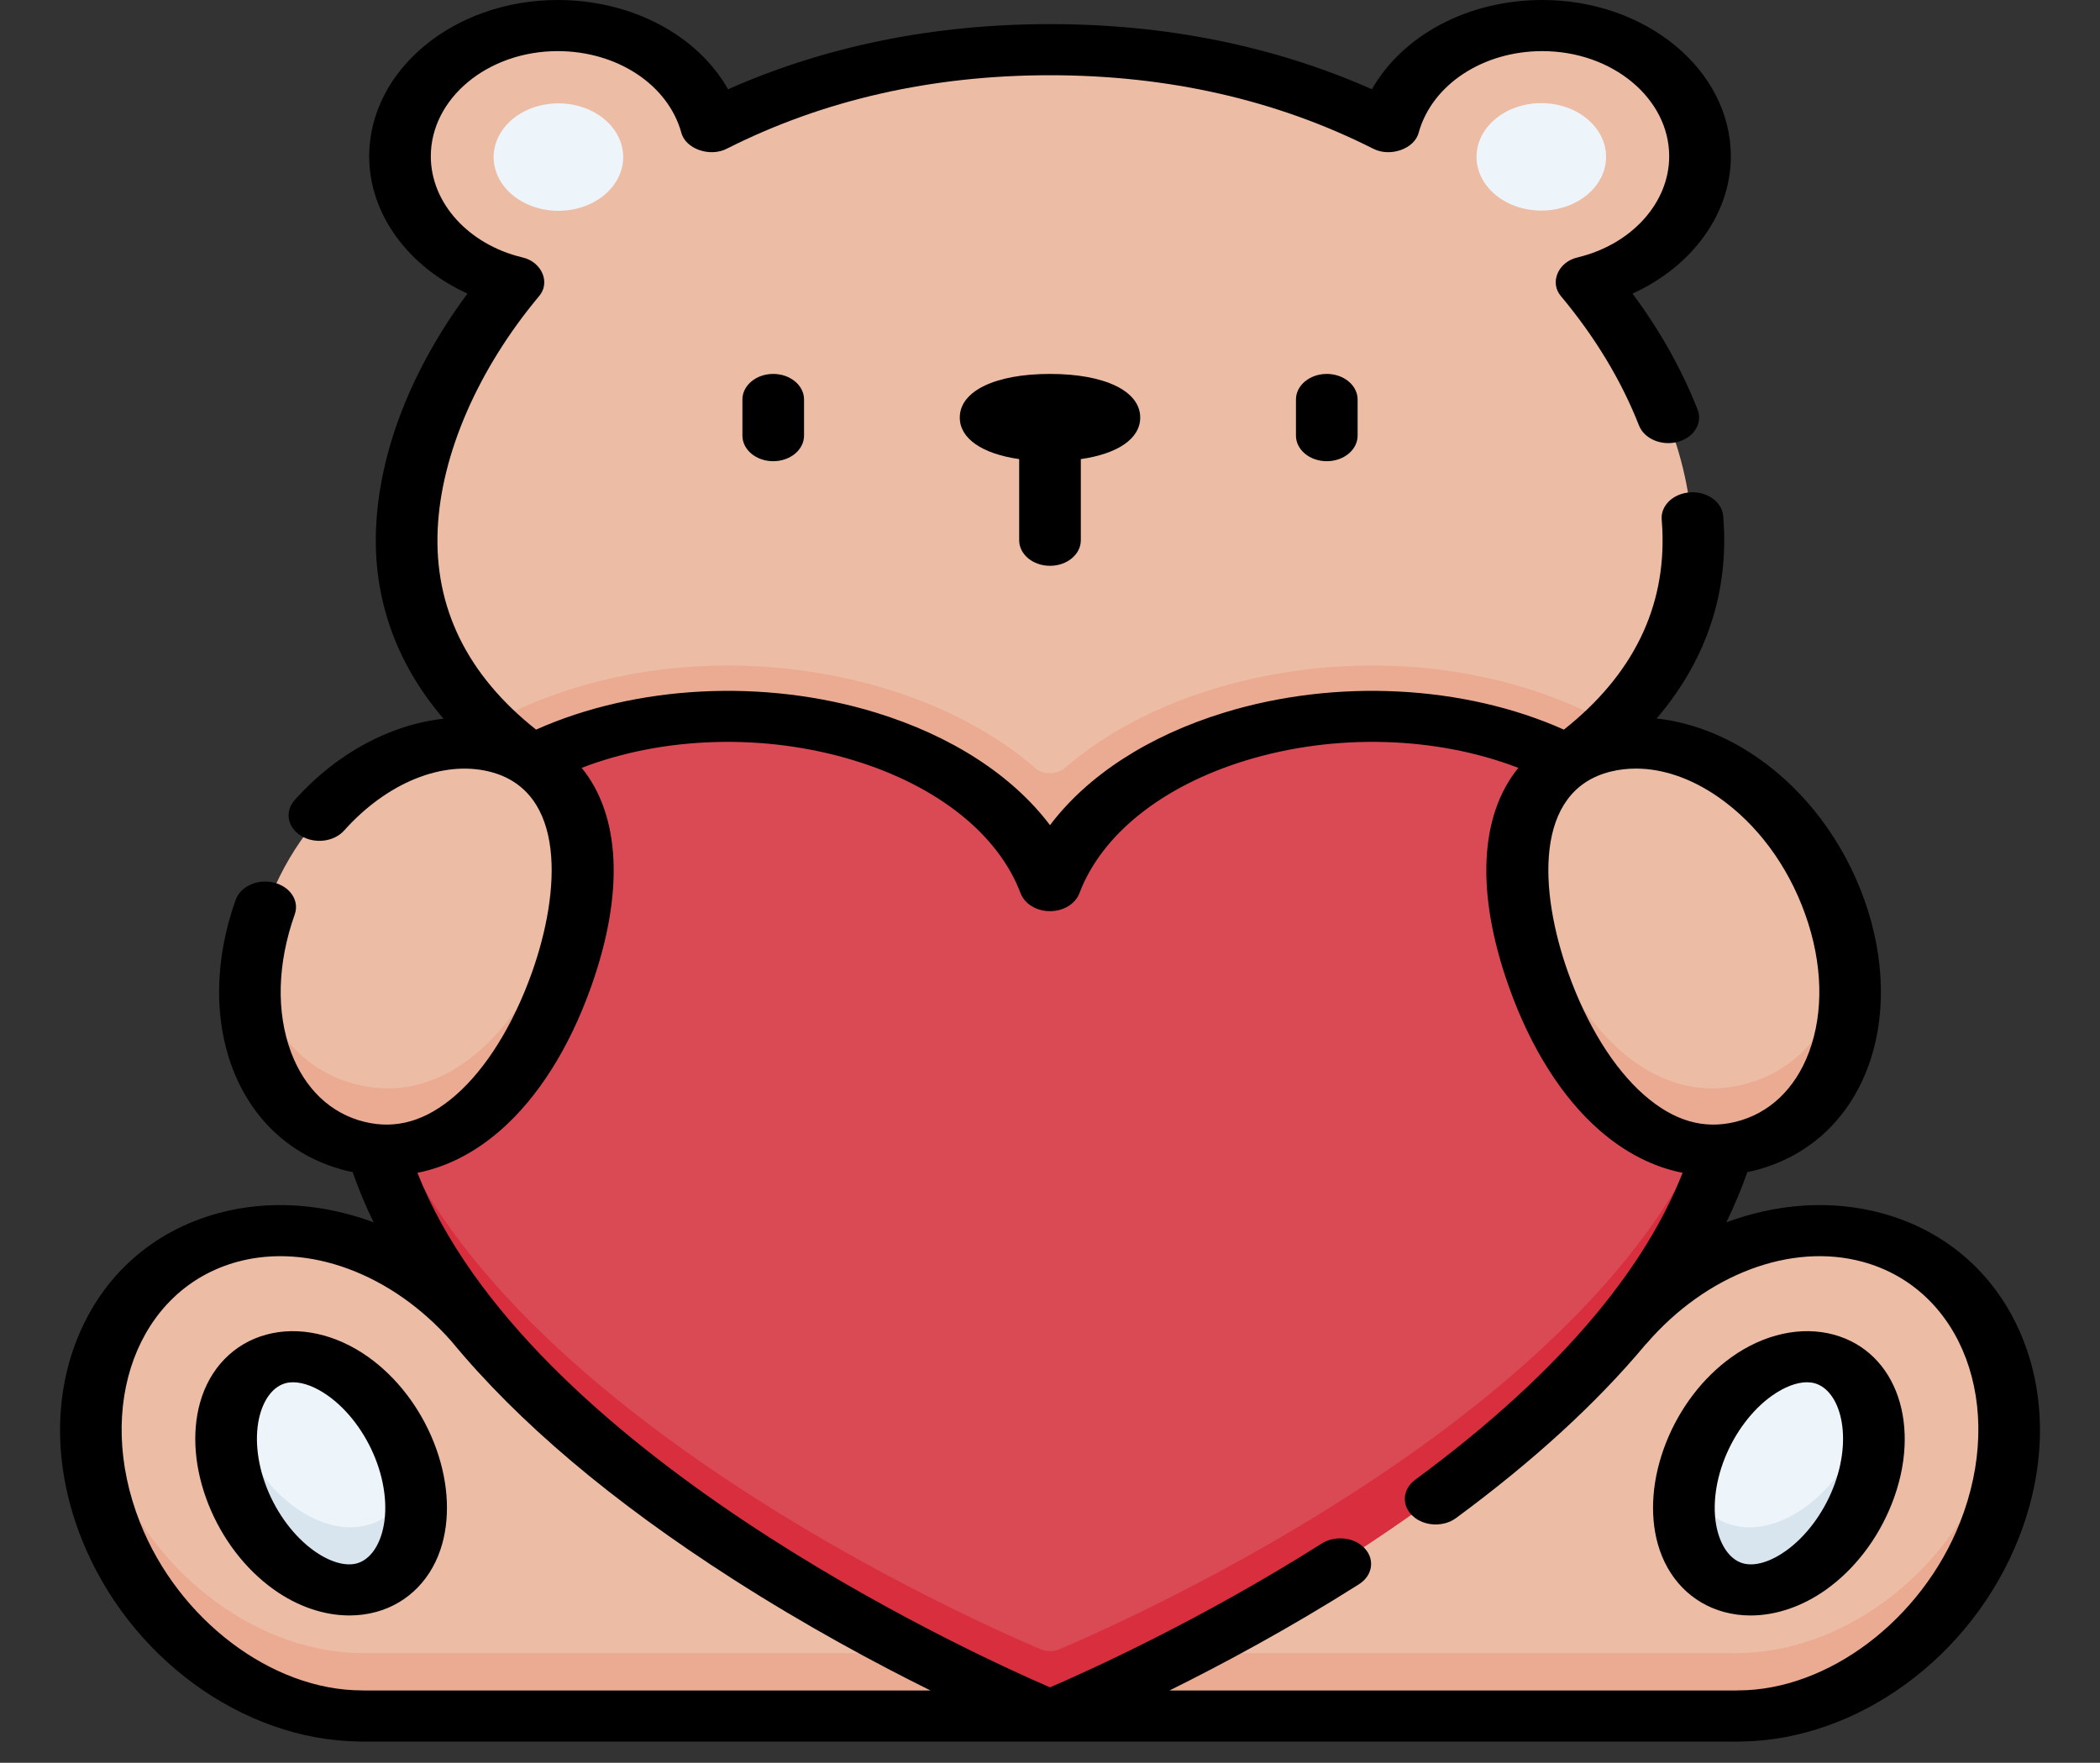
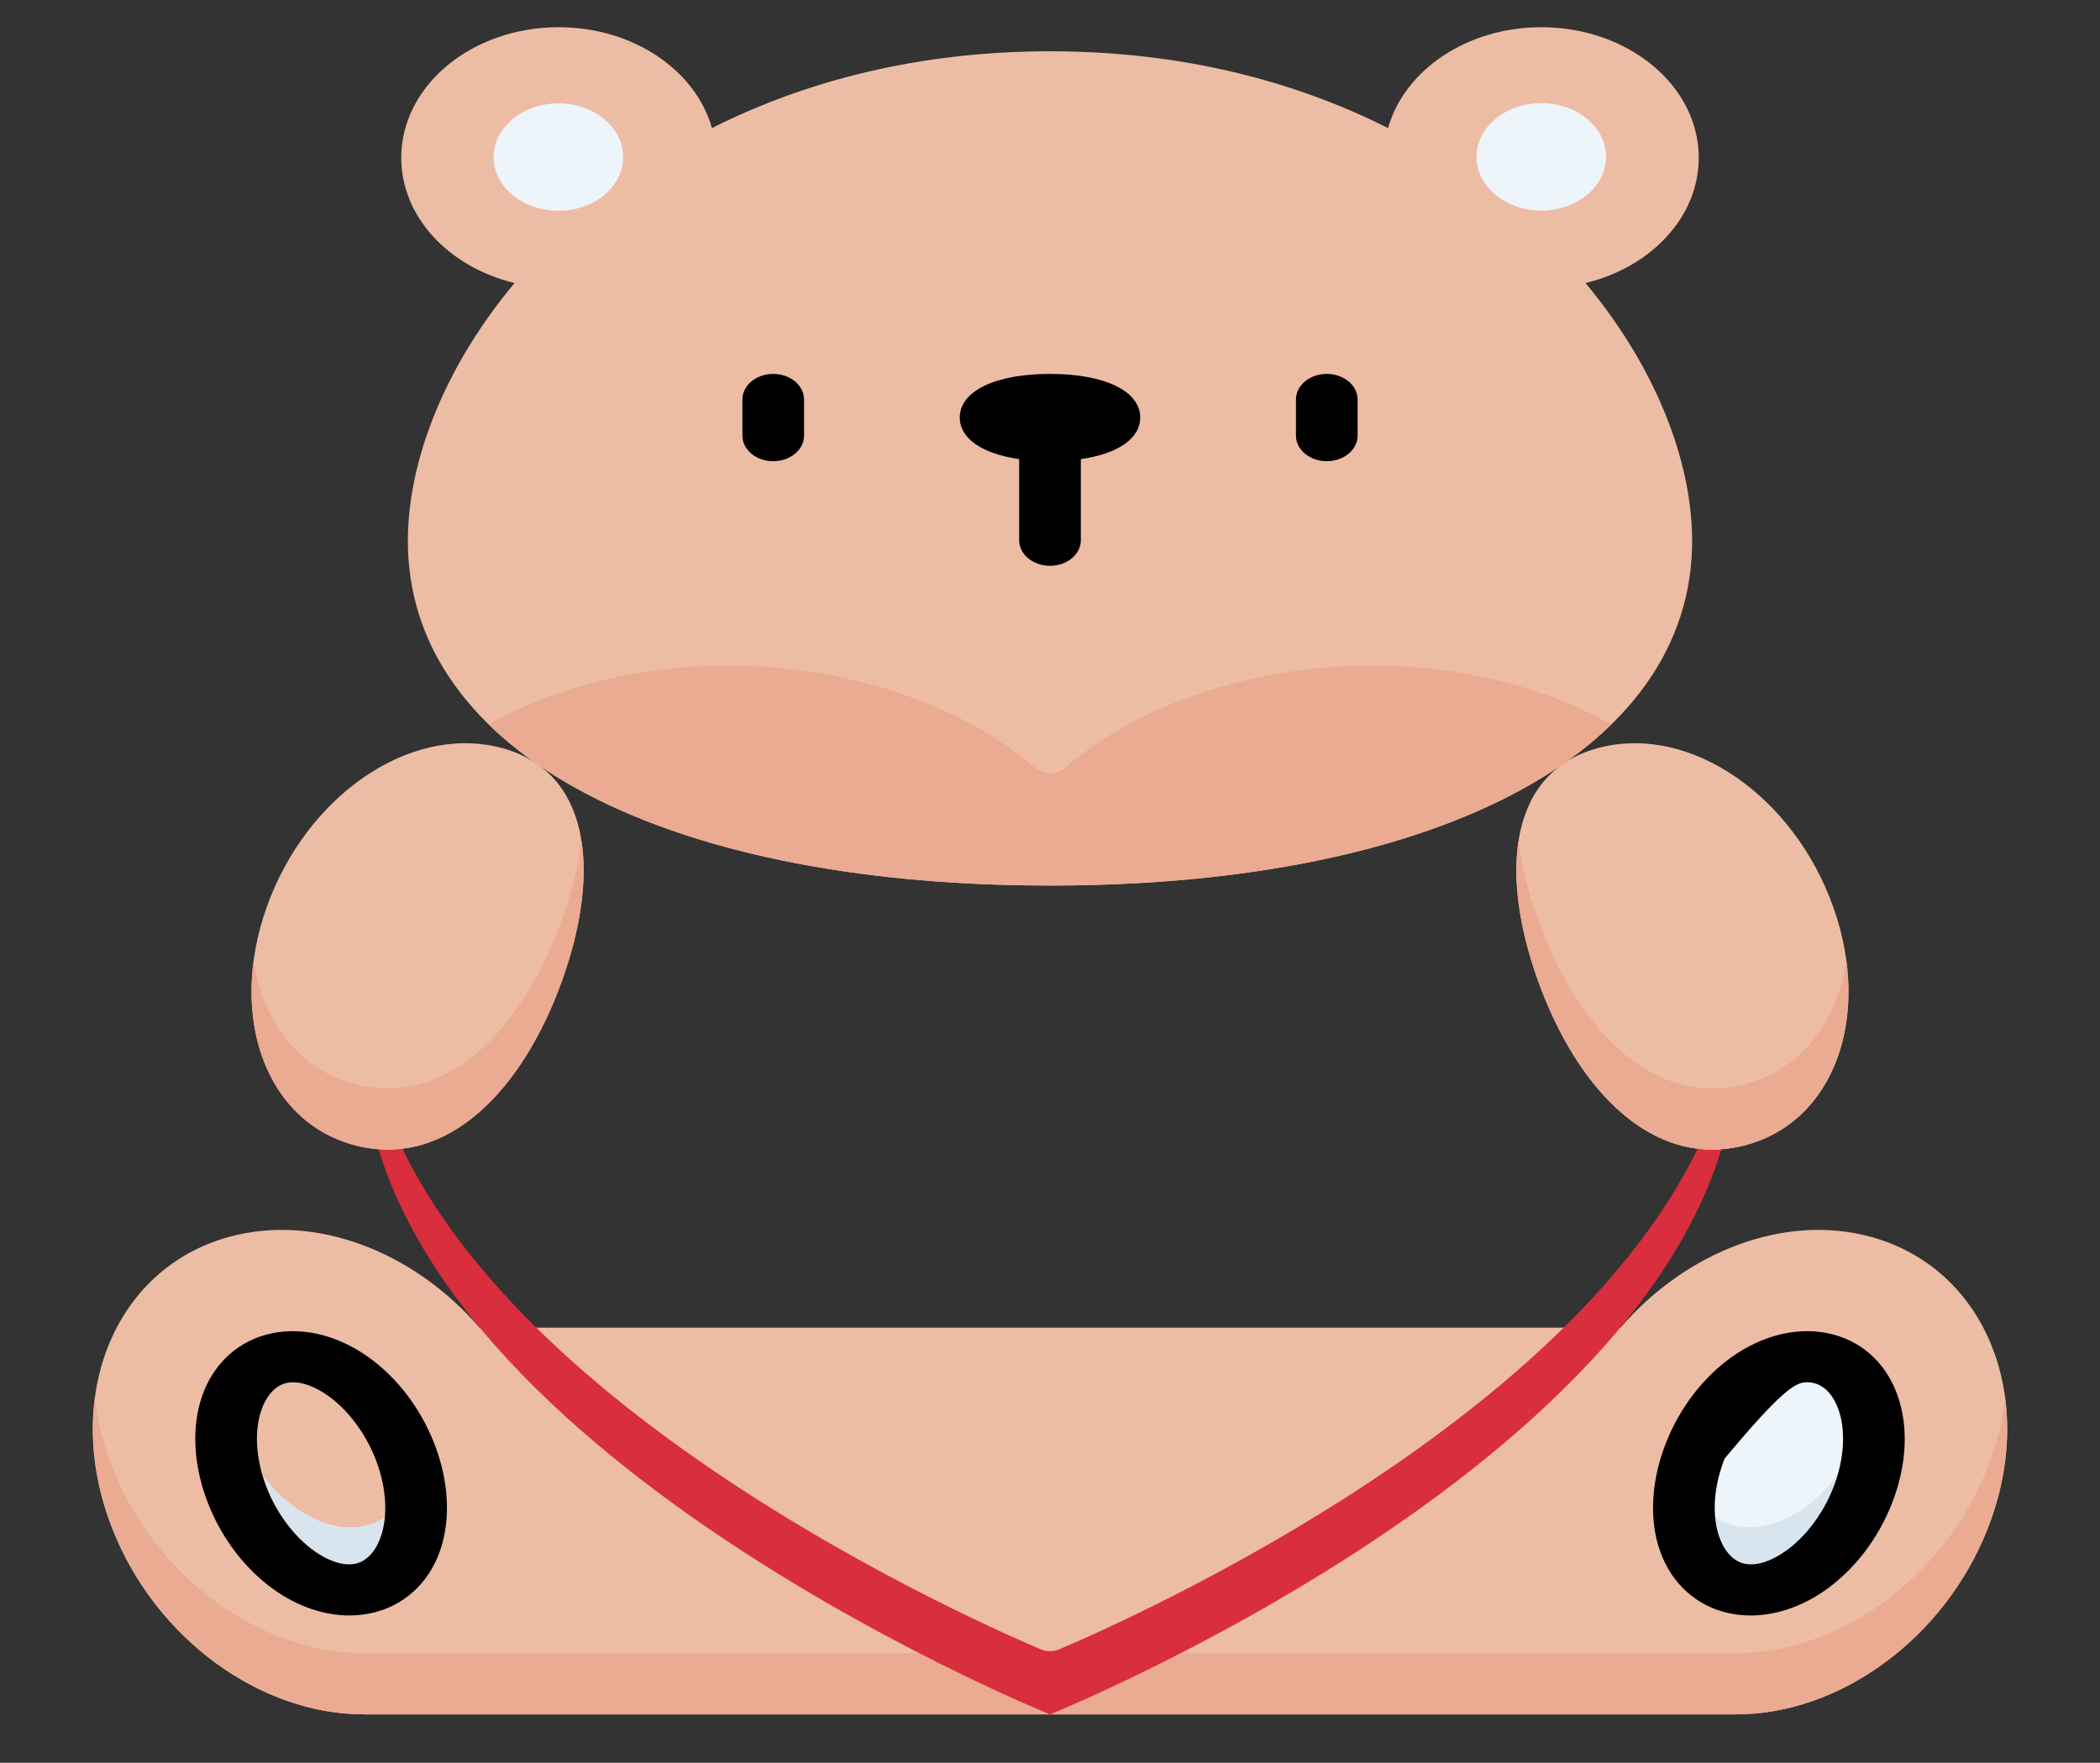
<svg xmlns="http://www.w3.org/2000/svg" width="81" height="68" viewBox="0 0 81 68" fill="none">
  <rect x="0" y="0" width="81" height="68" fill="#333333" stroke="none" />
  <g clip-path="url(#clip0_766_1701)">
    <path d="M61.154 10.918C63.678 10.308 65.523 8.376 65.523 6.085C65.523 3.304 62.805 1.05 59.452 1.05C56.574 1.05 54.165 2.712 53.54 4.941C49.938 3.124 45.564 1.978 40.5 1.978C35.436 1.978 31.063 3.124 27.46 4.941C26.835 2.712 24.427 1.05 21.549 1.05C18.196 1.05 15.477 3.304 15.477 6.085C15.477 8.376 17.323 10.308 19.847 10.918C17.294 13.977 15.882 17.385 15.743 20.394C15.354 28.817 25.296 34.16 40.5 34.16C55.705 34.16 65.647 28.817 65.257 20.394C65.118 17.385 63.706 13.977 61.154 10.918Z" fill="#EDBCA4" />
    <path d="M62.495 51.214L62.505 51.213V51.214C65.024 48.296 68.802 46.797 72.153 47.709C76.625 48.927 78.642 53.979 76.657 58.993C74.967 63.262 70.921 66.125 66.996 66.13L66.997 66.133H40.5H14.004L14.005 66.13C10.079 66.125 6.033 63.262 4.343 58.993C2.359 53.979 4.375 48.927 8.847 47.709C12.198 46.797 15.977 48.296 18.496 51.214V51.213L18.505 51.214H62.495Z" fill="#EDBCA4" />
    <path d="M76.657 56.631C74.967 60.9 70.921 63.763 66.995 63.768L66.997 63.771H40.5H14.003L14.005 63.768C10.079 63.763 6.033 60.9 4.343 56.631C3.987 55.731 3.762 54.831 3.655 53.951C3.451 55.53 3.659 57.263 4.343 58.992C6.033 63.262 10.079 66.125 14.005 66.13L14.003 66.133H40.5H66.997L66.995 66.13C70.921 66.125 74.967 63.262 76.657 58.993C77.341 57.264 77.549 55.53 77.346 53.951C77.238 54.831 77.013 55.731 76.657 56.631Z" fill="#EAAB92" />
    <path d="M62.152 27.945C59.522 26.472 56.301 25.671 52.938 25.671C49.758 25.671 46.581 26.39 43.991 27.696C42.882 28.255 41.903 28.903 41.068 29.628C40.759 29.896 40.241 29.896 39.932 29.628C39.097 28.904 38.118 28.255 37.009 27.696C34.419 26.39 31.242 25.671 28.063 25.671C24.699 25.671 21.477 26.472 18.848 27.945C22.874 31.878 30.563 34.16 40.5 34.16C50.437 34.16 58.126 31.878 62.152 27.945Z" fill="#EAAB92" />
-     <path d="M40.5 34.161C37.234 25.517 16.516 24.115 14.176 38.305C11.514 54.444 40.5 66.133 40.5 66.133C40.5 66.133 69.486 54.444 66.824 38.305C64.484 24.115 43.766 25.517 40.5 34.161Z" fill="#DA4A54" />
    <path d="M40.141 63.621C37.069 62.318 15.296 52.626 14.059 39.228C12.617 54.888 40.5 66.133 40.5 66.133C40.5 66.133 68.383 54.888 66.942 39.228C65.705 52.626 43.931 62.318 40.859 63.621C40.634 63.717 40.367 63.717 40.141 63.621Z" fill="#D82E3D" />
    <path d="M21.695 37.783C20.184 42.028 17.282 45.059 13.774 44.2C10.266 43.341 8.777 39.235 10.288 34.989C11.799 30.744 15.738 27.967 19.246 28.826C22.754 29.685 23.206 33.537 21.695 37.783Z" fill="#EDBCA4" />
    <path d="M59.305 37.783C60.816 42.028 63.719 45.059 67.226 44.2C70.734 43.341 72.223 39.235 70.712 34.989C69.201 30.744 65.262 27.967 61.754 28.826C58.246 29.685 57.794 33.537 59.305 37.783Z" fill="#EDBCA4" />
    <path d="M21.695 35.421C20.184 39.666 17.282 42.697 13.774 41.838C11.541 41.292 10.128 39.428 9.784 37.052C9.32 40.493 10.841 43.482 13.774 44.2C17.282 45.059 20.184 42.028 21.695 37.783C22.386 35.84 22.665 33.98 22.429 32.451C22.309 33.394 22.06 34.395 21.695 35.421Z" fill="#EAAB92" />
    <path d="M67.227 41.838C63.719 42.697 60.817 39.666 59.306 35.421C58.941 34.395 58.691 33.394 58.571 32.451C58.335 33.98 58.614 35.84 59.306 37.783C60.817 42.028 63.719 45.059 67.227 44.2C70.16 43.482 71.68 40.493 71.216 37.052C70.873 39.428 69.459 41.292 67.227 41.838Z" fill="#EAAB92" />
-     <path d="M14.188 61.184C15.964 60.7 16.622 58.337 15.66 55.905C14.697 53.474 12.477 51.895 10.701 52.378C8.926 52.862 8.267 55.225 9.23 57.657C10.193 60.088 12.413 61.667 14.188 61.184Z" fill="#EDF4FA" />
    <path d="M71.772 57.674C72.735 55.242 72.076 52.879 70.301 52.396C68.525 51.912 66.305 53.491 65.342 55.922C64.38 58.354 65.038 60.717 66.814 61.201C68.59 61.685 70.809 60.105 71.772 57.674Z" fill="#EDF4FA" />
    <path d="M14.184 58.829C12.408 59.312 10.188 57.733 9.226 55.301C9.097 54.975 8.998 54.65 8.926 54.331C8.671 55.28 8.751 56.463 9.226 57.663C10.188 60.095 12.408 61.674 14.184 61.191C15.721 60.772 16.421 58.944 15.956 56.883C15.695 57.857 15.083 58.584 14.184 58.829Z" fill="#D8E5EF" />
    <path d="M71.775 55.301C70.812 57.733 68.592 59.313 66.817 58.829C65.917 58.584 65.305 57.857 65.044 56.883C64.58 58.944 65.279 60.772 66.817 61.191C68.592 61.674 70.812 60.095 71.775 57.663C72.25 56.463 72.329 55.28 72.075 54.331C72.003 54.65 71.904 54.975 71.775 55.301Z" fill="#D8E5EF" />
    <path d="M21.941 8.105C23.303 7.921 24.227 6.856 24.005 5.726C23.783 4.596 22.499 3.83 21.137 4.014C19.775 4.198 18.851 5.263 19.073 6.393C19.295 7.523 20.579 8.289 21.941 8.105Z" fill="#EDF4FA" />
    <path d="M61.916 6.384C62.139 5.254 61.215 4.189 59.852 4.005C58.49 3.821 57.206 4.587 56.984 5.717C56.762 6.846 57.686 7.912 59.048 8.096C60.41 8.28 61.694 7.514 61.916 6.384Z" fill="#EDF4FA" />
    <path d="M14.203 52.345C12.955 51.457 11.522 51.143 10.269 51.484C9.016 51.825 8.085 52.783 7.715 54.111C7.388 55.283 7.502 56.671 8.035 58.018C8.568 59.365 9.468 60.538 10.569 61.321C11.486 61.974 12.504 62.316 13.477 62.316C13.827 62.316 14.171 62.272 14.503 62.182C15.755 61.841 16.686 60.883 17.057 59.555C17.384 58.383 17.27 56.995 16.737 55.648C16.204 54.301 15.304 53.128 14.203 52.345ZM14.74 59.11C14.562 59.751 14.205 60.187 13.761 60.308C13.318 60.428 12.718 60.253 12.117 59.825C11.352 59.281 10.688 58.398 10.294 57.403C9.9 56.408 9.804 55.37 10.031 54.556C10.21 53.916 10.567 53.479 11.011 53.358C11.102 53.333 11.2 53.321 11.304 53.321C11.702 53.321 12.178 53.502 12.655 53.842C13.42 54.386 14.084 55.268 14.478 56.263C14.872 57.258 14.967 58.296 14.74 59.11Z" fill="black" />
-     <path d="M70.731 51.484C69.479 51.143 68.045 51.457 66.797 52.345C65.696 53.128 64.796 54.301 64.263 55.648C63.73 56.996 63.616 58.383 63.943 59.555C64.314 60.883 65.244 61.841 66.497 62.182C66.829 62.272 67.173 62.317 67.523 62.317C68.496 62.317 69.514 61.974 70.431 61.322C71.532 60.538 72.432 59.365 72.965 58.018C74.153 55.019 73.171 52.149 70.731 51.484ZM70.706 57.403C70.312 58.398 69.648 59.281 68.883 59.825C68.282 60.253 67.682 60.429 67.239 60.308C66.795 60.187 66.438 59.751 66.26 59.11C66.033 58.296 66.128 57.258 66.522 56.263C66.522 56.263 66.522 56.263 66.522 56.263C66.916 55.268 67.58 54.385 68.345 53.841C68.823 53.502 69.298 53.321 69.696 53.321C69.8 53.321 69.898 53.333 69.99 53.358C70.977 53.627 71.493 55.414 70.706 57.403Z" fill="black" />
-     <path d="M78.026 51.654C77.052 49.214 75.12 47.49 72.586 46.8C70.644 46.272 68.555 46.421 66.587 47.151C66.902 46.506 67.172 45.86 67.397 45.214C67.47 45.198 67.543 45.184 67.615 45.167C69.701 44.656 71.275 43.237 72.047 41.171C72.761 39.258 72.713 36.965 71.912 34.713C71.11 32.461 69.649 30.514 67.796 29.23C66.56 28.373 65.228 27.862 63.898 27.716C65.73 25.575 66.621 23.069 66.494 20.331C66.487 20.191 66.478 20.051 66.467 19.909C66.423 19.366 65.857 18.955 65.201 18.992C64.546 19.028 64.05 19.498 64.094 20.042C64.104 20.163 64.112 20.285 64.118 20.406C64.258 23.438 62.982 26.038 60.322 28.145C56.471 26.427 51.54 26.165 47.227 27.486C44.29 28.385 41.945 29.917 40.5 31.831C39.056 29.917 36.71 28.385 33.774 27.486C29.461 26.165 24.53 26.427 20.678 28.145C18.018 26.038 16.742 23.438 16.883 20.406C17.016 17.515 18.438 14.246 20.784 11.435C21.249 10.909 20.9 10.093 20.139 9.927C18.065 9.426 16.617 7.824 16.617 6.031C16.617 3.793 18.813 1.972 21.511 1.972C23.799 1.972 25.759 3.262 26.277 5.108C26.433 5.746 27.393 6.081 28.052 5.727C31.769 3.852 35.957 2.902 40.5 2.902C45.043 2.902 49.231 3.852 52.948 5.727C53.608 6.081 54.567 5.746 54.723 5.108C55.241 3.262 57.201 1.972 59.489 1.972C62.187 1.972 64.383 3.793 64.383 6.031C64.383 7.824 62.934 9.426 60.861 9.927C60.1 10.093 59.751 10.909 60.217 11.435C61.53 13.009 62.54 14.684 63.218 16.412C63.421 16.93 64.092 17.213 64.716 17.045C65.341 16.877 65.682 16.32 65.479 15.802C64.874 14.259 64.032 12.758 62.969 11.325C65.259 10.283 66.761 8.256 66.761 6.031C66.76 2.706 63.498 0 59.489 0C56.618 0 54.096 1.366 52.917 3.443C49.147 1.775 44.978 0.93 40.5 0.93C36.022 0.93 31.853 1.775 28.083 3.443C26.904 1.366 24.382 0 21.511 0C17.502 0 14.24 2.706 14.24 6.031C14.24 8.256 15.741 10.283 18.031 11.325C15.886 14.218 14.643 17.376 14.507 20.33C14.38 23.072 15.271 25.581 17.107 27.724C15.044 27.955 12.982 29.055 11.365 30.862C10.974 31.299 11.084 31.917 11.611 32.241C12.139 32.566 12.883 32.474 13.274 32.037C14.924 30.193 17.068 29.322 18.868 29.762C21.861 30.495 21.627 34.395 20.518 37.512C19.796 39.539 18.752 41.22 17.578 42.245C16.439 43.239 15.288 43.576 14.058 43.275C12.76 42.958 11.754 42.003 11.225 40.587C10.648 39.042 10.699 37.154 11.369 35.272C11.555 34.749 11.195 34.201 10.566 34.047C9.935 33.892 9.275 34.191 9.089 34.713C8.287 36.965 8.239 39.258 8.954 41.171C9.726 43.237 11.299 44.656 13.385 45.167C13.458 45.184 13.53 45.198 13.603 45.213C13.828 45.86 14.096 46.506 14.41 47.15C12.443 46.421 10.356 46.272 8.415 46.8C5.88 47.49 3.948 49.214 2.975 51.653C2.043 53.988 2.102 56.721 3.143 59.35C4.952 63.92 9.345 67.126 13.851 67.179C13.884 67.181 13.918 67.182 13.952 67.182H67.049C67.082 67.182 67.116 67.181 67.149 67.179C71.655 67.127 76.048 63.92 77.858 59.35C78.898 56.721 78.958 53.988 78.026 51.654ZM69.631 35.272C70.302 37.154 70.353 39.042 69.775 40.587C69.247 42.003 68.24 42.958 66.942 43.275C65.713 43.577 64.561 43.239 63.422 42.245C62.248 41.22 61.204 39.539 60.483 37.512C59.373 34.395 59.14 30.495 62.133 29.762C62.446 29.686 62.77 29.648 63.099 29.648C64.135 29.648 65.232 30.022 66.272 30.743C67.768 31.78 68.961 33.389 69.631 35.272ZM13.955 65.207C10.482 65.203 6.885 62.481 5.402 58.735C3.621 54.236 5.305 49.723 9.156 48.674C11.888 47.93 15.119 49.134 17.415 51.742C19.989 54.866 23.617 57.933 28.275 60.917C31.098 62.726 33.796 64.173 35.89 65.21H14.044C14.014 65.209 13.985 65.207 13.955 65.207ZM75.598 58.735C74.115 62.481 70.518 65.203 67.045 65.207C67.015 65.207 66.986 65.208 66.956 65.21H45.109C47.127 64.211 49.705 62.831 52.418 61.112C52.94 60.782 53.04 60.163 52.642 59.73C52.243 59.297 51.497 59.214 50.975 59.545C46.315 62.496 41.966 64.459 40.501 65.09C37.303 63.707 20.331 55.941 16.101 45.241C17.231 45.017 18.311 44.468 19.302 43.603C20.751 42.338 21.96 40.425 22.798 38.07C24.096 34.425 23.923 31.446 22.436 29.62C25.596 28.402 29.497 28.278 32.95 29.336C36.17 30.322 38.509 32.188 39.365 34.456C39.521 34.868 39.98 35.148 40.5 35.148C41.02 35.148 41.479 34.868 41.635 34.456C42.491 32.188 44.83 30.322 48.05 29.336C51.503 28.278 55.404 28.402 58.564 29.62C57.078 31.446 56.904 34.425 58.202 38.07C59.04 40.425 60.249 42.338 61.698 43.603C62.689 44.468 63.77 45.017 64.9 45.241C64.187 47.048 63.082 48.856 61.589 50.658C61.577 50.672 61.566 50.685 61.554 50.7C59.773 52.842 57.447 54.974 54.585 57.083C54.094 57.445 54.05 58.068 54.486 58.475C54.721 58.694 55.047 58.806 55.375 58.806C55.656 58.806 55.938 58.724 56.164 58.557C59.146 56.36 61.584 54.124 63.472 51.864C63.486 51.85 63.501 51.837 63.514 51.822C65.814 49.158 69.083 47.922 71.844 48.674C75.695 49.722 77.379 54.236 75.598 58.735Z" fill="black" />
+     <path d="M70.731 51.484C69.479 51.143 68.045 51.457 66.797 52.345C65.696 53.128 64.796 54.301 64.263 55.648C63.73 56.996 63.616 58.383 63.943 59.555C64.314 60.883 65.244 61.841 66.497 62.182C66.829 62.272 67.173 62.317 67.523 62.317C68.496 62.317 69.514 61.974 70.431 61.322C71.532 60.538 72.432 59.365 72.965 58.018C74.153 55.019 73.171 52.149 70.731 51.484ZM70.706 57.403C70.312 58.398 69.648 59.281 68.883 59.825C68.282 60.253 67.682 60.429 67.239 60.308C66.795 60.187 66.438 59.751 66.26 59.11C66.033 58.296 66.128 57.258 66.522 56.263C66.522 56.263 66.522 56.263 66.522 56.263C68.823 53.502 69.298 53.321 69.696 53.321C69.8 53.321 69.898 53.333 69.99 53.358C70.977 53.627 71.493 55.414 70.706 57.403Z" fill="black" />
    <path d="M28.636 15.41V16.805C28.636 17.349 29.168 17.791 29.824 17.791C30.481 17.791 31.013 17.349 31.013 16.805V15.41C31.013 14.866 30.481 14.424 29.824 14.424C29.168 14.424 28.636 14.866 28.636 15.41Z" fill="black" />
    <path d="M49.987 15.41V16.805C49.987 17.349 50.519 17.791 51.176 17.791C51.832 17.791 52.365 17.349 52.365 16.805V15.41C52.365 14.866 51.832 14.424 51.176 14.424C50.519 14.424 49.987 14.866 49.987 15.41Z" fill="black" />
    <path d="M40.5 21.826C41.157 21.826 41.689 21.385 41.689 20.84V17.71C43.111 17.506 43.98 16.922 43.98 16.107C43.98 15.085 42.614 14.424 40.5 14.424C38.386 14.424 37.02 15.085 37.02 16.107C37.02 16.922 37.889 17.506 39.311 17.71V20.84C39.311 21.385 39.843 21.826 40.5 21.826Z" fill="black" />
  </g>
  <defs>
    <clipPath id="clip0_766_1701">
      <rect width="81" height="67.182" fill="white" />
    </clipPath>
  </defs>
</svg>